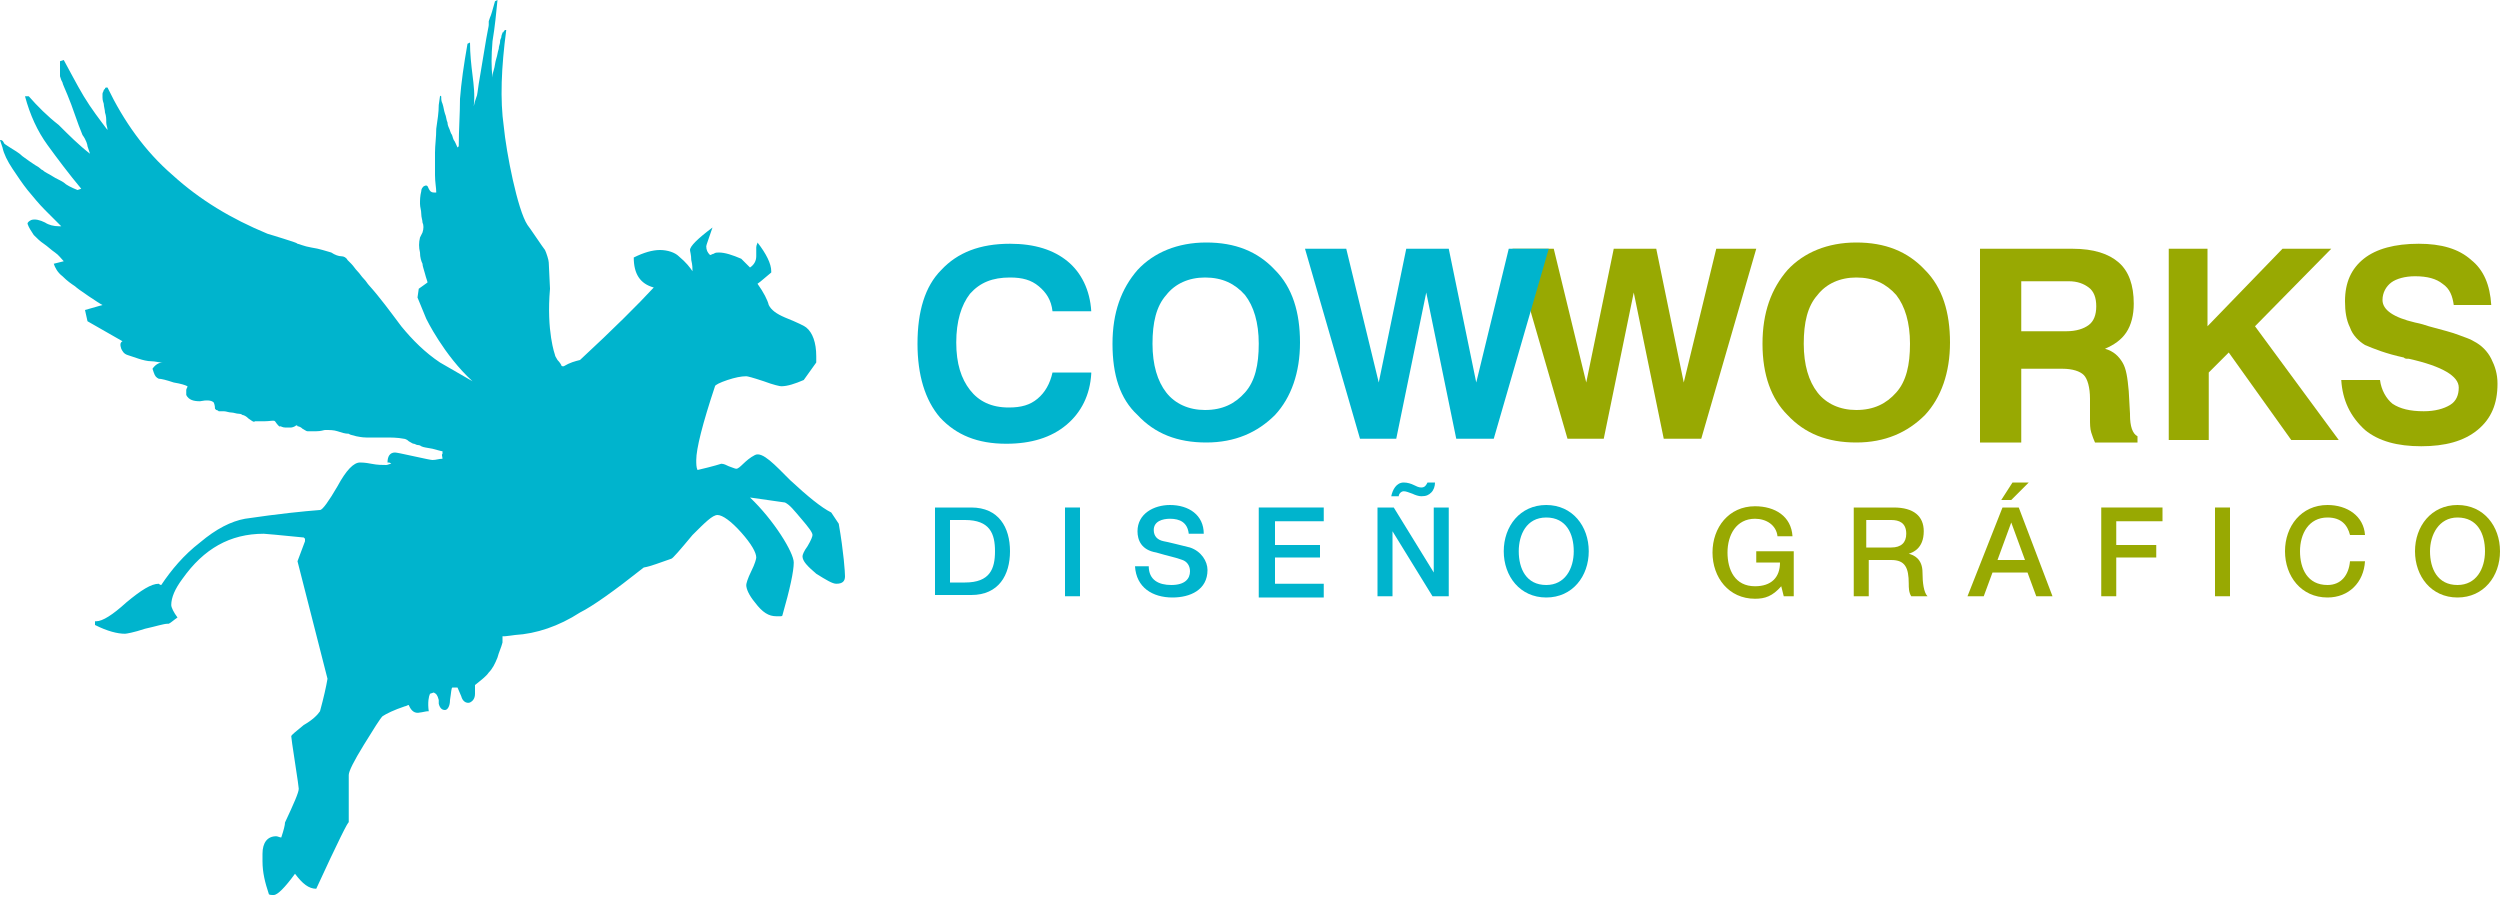
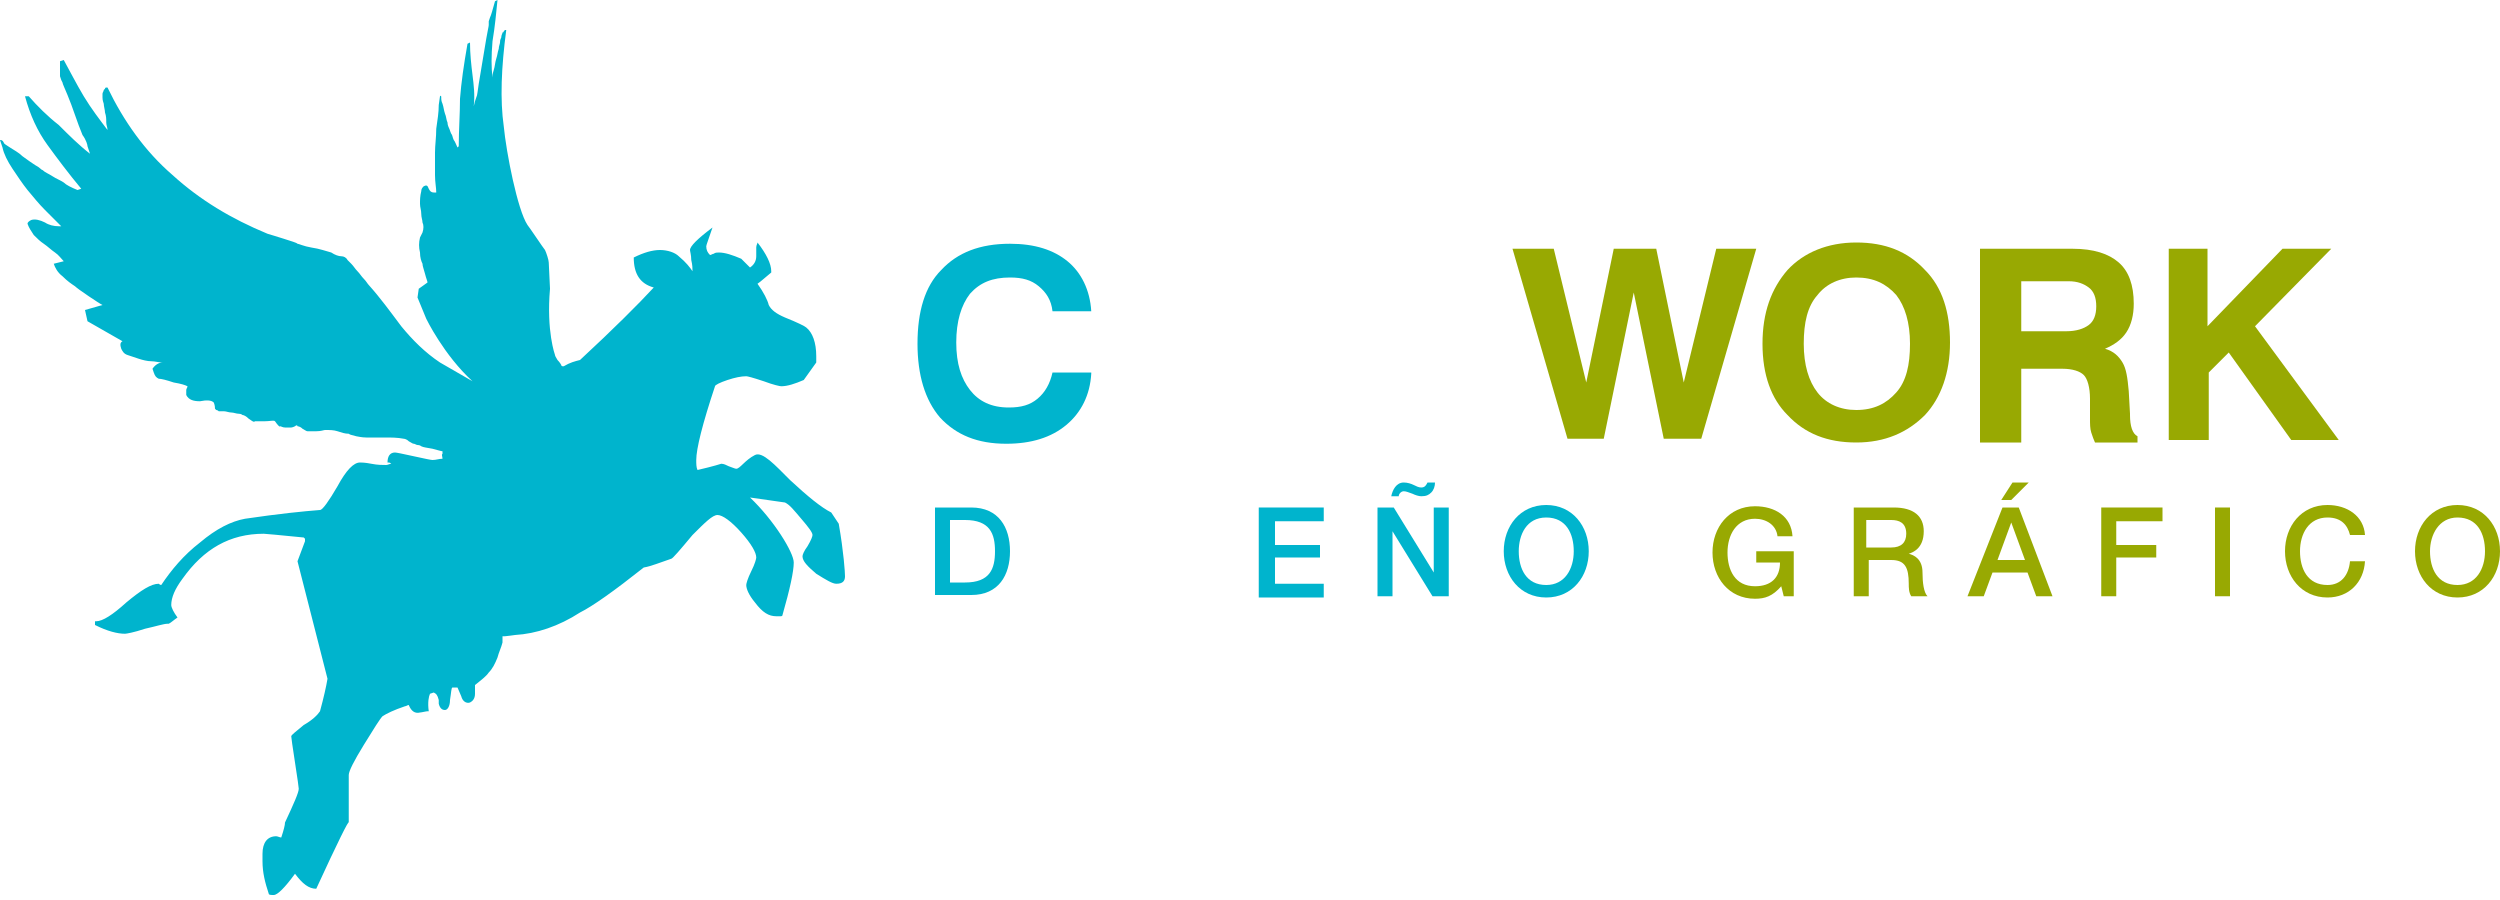
<svg xmlns="http://www.w3.org/2000/svg" id="Capa_1" x="0px" y="0px" viewBox="0 0 200 72" style="enable-background:new 0 0 200 72;" xml:space="preserve">
  <style type="text/css">	.st0{fill:#00B4CD;}	.st1{fill:#98A902;}</style>
  <path class="st0" d="M67.1,41.9c0,0-0.4-0.6-0.6-0.9c-0.8-0.4-1.9-1.3-3.3-2.6c-1.2-1.2-2.2-2.3-2.8-2c-0.8,0.4-1.2,1.1-1.5,1.1 c-0.1,0-0.3-0.1-0.6-0.2c-0.2-0.1-0.4-0.2-0.6-0.2c0,0-0.6,0.2-1.9,0.5c-0.1-0.2-0.1-0.5-0.1-0.8c0-0.9,0.5-2.9,1.5-5.9 c0-0.1,0.4-0.3,1-0.5c0.6-0.2,1.1-0.3,1.5-0.3c0.1,0,0.5,0.1,1.4,0.4c0.8,0.3,1.3,0.4,1.4,0.4c0.5,0,1.1-0.2,1.8-0.5l1-1.4l0-0.1 c0-0.1,0-0.2,0-0.4c0-1.1-0.3-1.9-0.8-2.3c-0.1-0.1-0.7-0.4-1.7-0.8c-0.7-0.3-1.1-0.6-1.3-1c-0.1-0.4-0.4-1-0.9-1.7 c0.3-0.2,0.6-0.5,1.1-0.9v-0.1c0-0.6-0.4-1.4-1.1-2.3c0,0.1-0.1,0.2-0.1,0.4c0,0,0,0.2,0,0.3c0,0.2,0,0.3,0,0.4 c0,0.4-0.2,0.7-0.5,0.9c-0.1-0.1-0.4-0.4-0.7-0.7c-0.7-0.3-1.3-0.5-1.8-0.5c-0.1,0-0.3,0-0.4,0.1c-0.1,0-0.2,0.1-0.3,0.1 c-0.2-0.2-0.3-0.4-0.3-0.7c0-0.1,0.2-0.6,0.5-1.5c-1.2,0.9-1.8,1.5-1.8,1.8c0,0.1,0.1,0.4,0.1,0.8c0.1,0.4,0.1,0.7,0.1,0.9 c-0.2-0.3-0.5-0.7-1.1-1.2C54,20.2,53.4,20,52.8,20c-0.6,0-1.3,0.2-2.1,0.6c0,1.3,0.5,2.1,1.6,2.4c-1.2,1.3-3.2,3.3-5.9,5.8 c-0.4,0.1-0.8,0.2-1.3,0.5c0,0,0,0-0.1,0c-0.1,0-0.1-0.1-0.1-0.1c0,0-0.1-0.2-0.3-0.4c-0.1-0.2-0.2-0.3-0.2-0.4c0,0-0.7-1.9-0.4-5.3 c0-0.1-0.1-2-0.1-2.1c0-0.2-0.2-0.8-0.3-1c-0.1-0.1-1.3-1.9-1.4-2c-0.8-1.2-1.7-5.8-1.9-7.9c-0.3-2.1-0.2-4.7,0.2-7.7c0,0,0,0-0.1,0 c0,0,0,0-0.1,0.1c0,0,0,0.1-0.1,0.1c0,0.1-0.1,0.2-0.1,0.4c-0.1,0.2-0.1,0.3-0.1,0.4c0,0.1-0.1,0.3-0.1,0.5 c-0.1,0.3-0.1,0.5-0.2,0.8c-0.1,0.3-0.1,0.6-0.2,0.9c-0.1,0.3-0.1,0.5-0.1,0.6c-0.1-0.8-0.1-1.7,0-2.9C39.6,2.1,39.7,1,39.8,0 l-0.2,0.1c-0.2,0.7-0.3,1.1-0.4,1.3l-0.1,0.3L39.1,2c0,0.1-0.1,0.5-0.2,1.1c-0.1,0.6-0.2,1.2-0.3,1.8c-0.1,0.6-0.2,1.2-0.3,1.8 c-0.1,0.6-0.1,0.9-0.2,1.1l-0.1,0.3l-0.1,0.4C38,7.6,37.9,6.8,37.8,6c-0.1-0.8-0.2-1.7-0.2-2.6l-0.2,0.1c-0.3,1.7-0.5,3.1-0.6,4.4 c0,1.2-0.1,2.5-0.1,3.8l-0.1,0.1c-0.1-0.2-0.2-0.5-0.3-0.6c-0.1-0.2-0.1-0.4-0.2-0.5c-0.1-0.2-0.1-0.3-0.2-0.5c0,0-0.1-0.2-0.1-0.4 c-0.1-0.2-0.1-0.5-0.2-0.7c-0.1-0.3-0.1-0.5-0.2-0.8c-0.1-0.2-0.1-0.4-0.1-0.4c0-0.2,0-0.3-0.1-0.2l-0.1,0.7 C35.1,9,35,9.6,34.9,10.3c0,0.7-0.1,1.3-0.1,1.9c0,0.6,0,1.2,0,1.8c0,0.6,0.1,1,0.1,1.4l-0.1,0l-0.1,0c-0.2,0-0.3-0.1-0.4-0.3 c-0.1-0.3-0.2-0.3-0.4-0.2c-0.1,0.1-0.2,0.2-0.2,0.4c-0.1,0.4-0.1,0.7-0.1,1c0,0.3,0.1,0.5,0.1,0.8c0,0.3,0.1,0.5,0.1,0.7 c0.1,0.2,0.1,0.5,0,0.8L33.6,19c-0.1,0.4-0.1,0.8,0,1.2c0,0.4,0.1,0.7,0.2,0.9c0,0.2,0.1,0.4,0.2,0.8c0.1,0.4,0.2,0.6,0.2,0.7 l-0.7,0.5l-0.1,0.7l0.7,1.7c0,0,1.4,2.9,3.7,5L35.2,29c-1.2-0.8-2.2-1.8-3.1-2.9c-0.9-1.2-1.7-2.3-2.6-3.3c-0.1-0.1-0.2-0.3-0.4-0.5 c-0.2-0.2-0.3-0.4-0.5-0.6c-0.2-0.2-0.3-0.4-0.5-0.6c-0.2-0.2-0.3-0.3-0.3-0.3c-0.1-0.2-0.3-0.3-0.5-0.3c-0.2,0-0.5-0.1-0.8-0.3 c-0.4-0.1-0.9-0.3-1.6-0.4c-0.6-0.1-1-0.3-1.1-0.3c-0.1-0.1-0.5-0.2-1.1-0.4c-0.6-0.2-1-0.3-1.3-0.4c-2.9-1.2-5.4-2.7-7.6-4.7 c-2.2-1.9-3.9-4.3-5.2-7c0,0-0.1,0-0.1,0c0,0-0.1,0-0.1,0.1c0,0,0,0-0.1,0.1c0,0.1-0.1,0.2-0.1,0.3c0,0.1,0,0.3,0,0.3 c0,0.1,0,0.2,0.1,0.5c0,0.2,0.1,0.5,0.1,0.7c0.1,0.3,0.1,0.5,0.1,0.8c0,0.2,0.1,0.4,0.1,0.6C8,9.6,7.3,8.7,6.7,7.7 c-0.6-1-1.1-2-1.6-2.9L4.8,4.9c0,0.6,0,1,0,1.2l0.1,0.3L5,6.6c0,0.1,0.2,0.5,0.4,1C5.6,8.1,5.8,8.6,6,9.2c0.2,0.6,0.4,1.1,0.6,1.6 C6.9,11.2,7,11.6,7,11.7l0.1,0.3l0.1,0.3c-0.9-0.7-1.7-1.5-2.5-2.3C3.8,9.3,3,8.5,2.3,7.7L2,7.7c0.4,1.5,1,2.8,1.8,3.9 c0.8,1.1,1.7,2.3,2.7,3.5l-0.3,0.1c-0.5-0.2-0.9-0.4-1.1-0.6c-0.3-0.2-0.6-0.3-0.9-0.5c-0.3-0.2-0.6-0.3-0.8-0.5 c-0.1,0-0.2-0.2-0.6-0.4c-0.3-0.2-0.6-0.4-1-0.7c-0.3-0.3-0.7-0.5-1-0.7c-0.3-0.2-0.5-0.3-0.5-0.4c-0.1-0.2-0.2-0.2-0.3-0.2l0.2,0.6 c0.1,0.5,0.4,1.1,0.8,1.7c0.4,0.6,0.8,1.2,1.2,1.7c0.5,0.6,0.9,1.1,1.4,1.6c0.5,0.5,0.9,0.9,1.3,1.3l-0.1,0l-0.1,0 c-0.4,0-0.8-0.1-1.1-0.3c-0.4-0.2-0.8-0.3-1.1-0.2c-0.2,0.1-0.3,0.2-0.3,0.3c0.1,0.3,0.3,0.6,0.5,0.9c0.3,0.3,0.5,0.5,0.8,0.7 c0.3,0.2,0.6,0.5,0.9,0.7c0.3,0.2,0.5,0.5,0.7,0.7l-0.8,0.2c0.1,0.3,0.3,0.7,0.7,1c0.4,0.4,0.7,0.6,1,0.8c0.1,0.1,0.5,0.4,1.1,0.8 c0.6,0.4,0.9,0.6,1.1,0.7l-1.4,0.4L7,25.7l2.8,1.6c-0.2,0.1-0.2,0.3-0.1,0.6c0.1,0.2,0.2,0.4,0.5,0.5c0.3,0.1,0.6,0.2,0.9,0.3 c0.3,0.1,0.7,0.2,1,0.2c0.3,0,0.6,0.1,0.9,0.1c-0.3,0-0.6,0.2-0.8,0.5l0.1,0.3c0.1,0.3,0.2,0.4,0.4,0.5c0.2,0,0.6,0.1,1.2,0.3 c0.6,0.1,0.9,0.2,1.1,0.3c0,0.1-0.1,0.2-0.1,0.3c0,0.1,0,0.3,0,0.4c0.2,0.4,0.6,0.5,1.1,0.5c0.5-0.1,0.9-0.1,1.1,0.1 c0,0,0.1,0.2,0.1,0.5c0,0,0.1,0.1,0.1,0.1c0.1,0,0.2,0.1,0.2,0.1c0,0,0.2,0,0.4,0c0.2,0,0.4,0.1,0.6,0.1c0.2,0,0.4,0.1,0.6,0.1 c0.2,0,0.3,0.1,0.3,0.1c0.1,0,0.3,0.1,0.5,0.3c0.3,0.2,0.4,0.3,0.5,0.2c0.1,0,0.4,0,0.8,0c0.4,0,0.7-0.1,0.8,0 c0.2,0.3,0.4,0.5,0.4,0.4c0.1,0,0.2,0.1,0.4,0.1c0.2,0,0.4,0,0.5,0c0,0,0.1,0,0.3-0.1c0.1-0.1,0.2-0.1,0.2,0c0,0,0.2,0,0.4,0.2 c0.2,0.1,0.3,0.2,0.4,0.2c0.1,0,0.3,0,0.7,0c0.4,0,0.6-0.1,0.7-0.1c0.4,0,0.7,0,1,0.1c0.3,0.1,0.6,0.2,0.9,0.2 c0.1,0.1,0.3,0.1,0.6,0.2C29,35,29.2,35,29.3,35c0.5,0,1,0,1.5,0c0.5,0,1,0,1.5,0.1c0,0,0.2,0,0.4,0.2c0.2,0.1,0.3,0.2,0.4,0.2 c0.1,0,0.2,0.1,0.3,0.1c0.2,0,0.3,0.1,0.3,0.1c0.2,0.1,0.4,0.1,0.9,0.2c0.4,0.1,0.7,0.2,0.8,0.2l0,0.1l0,0.1c-0.1,0.1,0,0.2,0,0.4 c-0.3,0-0.5,0.1-0.8,0.1c-0.1,0-0.6-0.1-1.5-0.3c-0.9-0.2-1.4-0.3-1.5-0.3c-0.4,0-0.6,0.3-0.6,0.8c0,0,0.1,0,0.1,0 c0,0,0.1,0,0.2,0.1c-0.1,0-0.3,0.1-0.4,0.1c-0.3,0-0.7,0-1.2-0.1c-0.5-0.1-0.8-0.1-0.9-0.1c-0.5,0-1.1,0.6-1.8,1.9 c-0.7,1.2-1.2,1.9-1.4,1.9c-1.3,0.1-3.3,0.3-6,0.7c-1.1,0.2-2.3,0.8-3.6,1.9c-1.3,1-2.3,2.2-3.1,3.4c-0.1,0-0.2-0.1-0.2-0.1 c-0.6,0-1.4,0.5-2.6,1.5c-1.1,1-1.9,1.5-2.4,1.5c-0.1,0-0.1,0-0.1,0V50c1,0.5,1.8,0.7,2.4,0.7c0.1,0,0.7-0.1,1.6-0.4 c0.9-0.2,1.5-0.4,1.8-0.4h0.1c0.2-0.1,0.4-0.3,0.7-0.5c-0.3-0.4-0.5-0.8-0.5-1c0-0.6,0.3-1.3,0.9-2.1c1.7-2.4,3.8-3.6,6.5-3.6 c0.1,0,1.2,0.1,3.2,0.3c0,0,0.1,0.1,0.1,0.1c0,0.1,0,0.2,0,0.2l-0.6,1.6l2.4,9.4c-0.1,0.6-0.3,1.5-0.6,2.6c-0.2,0.3-0.6,0.7-1.3,1.1 c-0.6,0.5-1,0.8-1,0.9c0,0.1,0.1,0.8,0.3,2.1c0.2,1.3,0.3,2,0.3,2.1c0,0.3-0.4,1.2-1.1,2.7c0,0.2-0.1,0.6-0.3,1.2 c-0.1,0-0.3-0.1-0.4-0.1c-0.7,0-1.1,0.5-1.1,1.4c0,0.1,0,0.2,0,0.3c0,0.1,0,0.2,0,0.3c0,0.9,0.2,1.7,0.5,2.6c0,0.1,0.2,0.1,0.4,0.1 c0.3,0,0.9-0.6,1.7-1.7c0.6,0.8,1.1,1.2,1.7,1.2c1.7-3.7,2.6-5.5,2.6-5.3v-3.8c0-0.3,0.4-1.1,1.2-2.4c0.8-1.3,1.3-2.1,1.5-2.3 c0.3-0.2,0.9-0.5,1.8-0.8c0.1,0,0.2-0.1,0.3-0.1c0.2,0.5,0.5,0.7,0.9,0.6c0.1,0,0.5-0.1,0.6-0.1l0.1,0c-0.1-0.7,0-1.2,0.1-1.4 l0.3-0.1c0.2,0.1,0.3,0.2,0.4,0.6c0,0,0,0.1,0,0.1c0,0.1,0,0.1,0,0.2c0.1,0.4,0.3,0.5,0.5,0.5c0.2,0,0.4-0.3,0.4-0.8 c0.1-0.6,0.1-1,0.2-1c0,0,0.1,0,0.2,0c0.1,0,0.1,0,0.2,0c0.1,0.2,0.2,0.5,0.3,0.7c0.1,0.4,0.4,0.6,0.7,0.5c0.2-0.1,0.4-0.3,0.4-0.7 c0-0.2,0-0.5,0-0.7c0.5-0.4,0.9-0.7,1.1-1c0.3-0.3,0.5-0.7,0.7-1.2c0.1-0.4,0.3-0.8,0.4-1.2l0-0.5l0.2,0c0.1,0,0.8-0.1,0.8-0.1 c1.7-0.1,3.5-0.7,5.2-1.8c1-0.5,2.7-1.7,5.1-3.6c0.6-0.1,1.3-0.4,2.2-0.7c0.1,0,0.7-0.7,1.7-1.9c1-1,1.6-1.6,2-1.6 c0.4,0,1.1,0.5,1.9,1.4c0.8,0.9,1.2,1.6,1.2,2c0,0.1-0.1,0.5-0.4,1.1c-0.3,0.6-0.4,1-0.4,1.1c0,0.3,0.2,0.8,0.7,1.4 c0.6,0.8,1.1,1.1,1.7,1.1c0,0,0.1,0,0.3,0c0.1,0,0.2,0,0.2-0.1c0.6-2.1,0.9-3.5,0.9-4.2c0-0.8-1.6-3.4-3.5-5.2l2.8,0.4 c0.4,0.2,0.7,0.6,1.3,1.3c0.6,0.7,0.9,1.1,0.9,1.3c0,0.1-0.1,0.4-0.4,0.9c-0.3,0.4-0.4,0.7-0.4,0.8c0,0.4,0.4,0.8,1.1,1.4 c0.8,0.5,1.3,0.8,1.6,0.8c0.5,0,0.7-0.2,0.7-0.6C67.6,45.8,67.5,44.2,67.1,41.9z" />
  <g>
    <g>
      <path class="st1" d="M125.4,35.1L121,19.9h3.3l2.6,10.7l2.2-10.7h3.4l2.2,10.7l2.6-10.7h3.2l-4.4,15.2h-3l-2.4-11.7l-2.4,11.7   H125.4z" />
      <path class="st1" d="M141,27.5c0-2.5,0.7-4.4,2-5.9c1.3-1.4,3.2-2.2,5.5-2.2c2.3,0,4.1,0.7,5.5,2.2c1.4,1.4,2,3.4,2,5.8   s-0.7,4.4-2,5.8c-1.4,1.4-3.2,2.2-5.5,2.2c-2.3,0-4.1-0.7-5.5-2.2C141.7,31.9,141,30,141,27.5z M144.3,27.5c0,1.7,0.4,3,1.1,3.9   c0.7,0.9,1.8,1.4,3.1,1.4c1.4,0,2.4-0.5,3.2-1.4c0.8-0.9,1.1-2.2,1.1-3.9c0-1.7-0.4-3-1.1-3.9c-0.8-0.9-1.8-1.4-3.2-1.4   c-1.3,0-2.4,0.5-3.1,1.4C144.6,24.5,144.3,25.8,144.3,27.5z" />
      <path class="st1" d="M158.4,35.1V19.9h7.4c1.7,0,2.9,0.4,3.7,1.1c0.8,0.7,1.2,1.8,1.2,3.3c0,0.9-0.2,1.7-0.6,2.3   c-0.4,0.6-1,1-1.7,1.3c0.7,0.2,1.1,0.6,1.4,1.1c0.3,0.5,0.4,1.2,0.5,2.3l0.1,1.8c0,0,0,0,0,0.1c0,0.9,0.2,1.5,0.6,1.7v0.5h-3.4   c-0.1-0.2-0.2-0.5-0.3-0.8c-0.1-0.3-0.1-0.7-0.1-1.1l0-1.6c0-0.9-0.2-1.6-0.5-1.9c-0.3-0.3-0.9-0.5-1.7-0.5h-3.3v5.9H158.4z    M161.6,26.5h3.7c0.8,0,1.4-0.2,1.8-0.5c0.4-0.3,0.6-0.8,0.6-1.5c0-0.7-0.2-1.2-0.6-1.5c-0.4-0.3-0.9-0.5-1.6-0.5h-3.8V26.5z" />
      <path class="st1" d="M173.5,35.1V19.9h3.1v6.2l6-6.2h3.9l-6.1,6.2l6.7,9.1h-3.8l-5-7l-1.6,1.6v5.4H173.5z" />
-       <path class="st1" d="M187.3,30.4h3.1c0.1,0.8,0.5,1.5,1,1.9c0.6,0.4,1.4,0.6,2.5,0.6c0.9,0,1.6-0.2,2.1-0.5   c0.5-0.3,0.7-0.8,0.7-1.4c0-0.9-1.3-1.7-4-2.3c0,0-0.1,0-0.1,0c-0.1,0-0.2,0-0.3-0.1c-1.4-0.3-2.4-0.7-3.1-1   c-0.5-0.3-1-0.8-1.2-1.4c-0.3-0.6-0.4-1.3-0.4-2.1c0-1.5,0.5-2.6,1.5-3.4c1-0.8,2.5-1.2,4.4-1.2c1.8,0,3.2,0.4,4.2,1.3   c1,0.8,1.5,2,1.6,3.6h-3c-0.1-0.7-0.3-1.3-0.9-1.7c-0.5-0.4-1.2-0.6-2.2-0.6c-0.8,0-1.5,0.2-1.9,0.5c-0.4,0.3-0.7,0.8-0.7,1.4   c0,0.8,0.9,1.4,2.6,1.8c0.5,0.1,0.8,0.2,1.1,0.3c1.1,0.3,1.9,0.5,2.4,0.7c0.5,0.2,0.9,0.3,1.2,0.5c0.6,0.3,1.1,0.8,1.4,1.4   c0.3,0.6,0.5,1.2,0.5,2c0,1.6-0.5,2.8-1.6,3.7c-1.1,0.9-2.6,1.3-4.5,1.3c-1.9,0-3.4-0.4-4.5-1.3C188,33.3,187.4,32,187.3,30.4z" />
    </g>
    <g>
      <path class="st0" d="M87.3,29.9c-0.1,1.7-0.8,3.1-2,4.1c-1.2,1-2.8,1.5-4.8,1.5c-2.3,0-4-0.7-5.3-2.1C74,32,73.4,30,73.4,27.5   c0-2.6,0.6-4.6,1.9-5.9c1.3-1.4,3.1-2.1,5.5-2.1c2,0,3.5,0.5,4.6,1.4c1.1,0.9,1.8,2.3,1.9,4h-3.1c-0.1-0.9-0.5-1.5-1.1-2   c-0.6-0.5-1.3-0.7-2.3-0.7c-1.4,0-2.4,0.4-3.2,1.3c-0.7,0.9-1.1,2.2-1.1,3.9c0,1.7,0.4,2.9,1.1,3.8c0.7,0.9,1.7,1.4,3.1,1.4   c1,0,1.7-0.2,2.3-0.7c0.6-0.5,1-1.2,1.2-2.1H87.3z" />
-       <path class="st0" d="M89,27.5c0-2.5,0.7-4.4,2-5.9c1.3-1.4,3.2-2.2,5.5-2.2c2.3,0,4.1,0.7,5.5,2.2c1.4,1.4,2,3.4,2,5.8   s-0.7,4.4-2,5.8c-1.4,1.4-3.2,2.2-5.5,2.2c-2.3,0-4.1-0.7-5.5-2.2C89.6,31.9,89,30,89,27.5z M92.2,27.5c0,1.7,0.4,3,1.1,3.9   c0.7,0.9,1.8,1.4,3.1,1.4c1.4,0,2.4-0.5,3.2-1.4c0.8-0.9,1.1-2.2,1.1-3.9c0-1.7-0.4-3-1.1-3.9c-0.8-0.9-1.8-1.4-3.2-1.4   c-1.3,0-2.4,0.5-3.1,1.4C92.5,24.5,92.2,25.8,92.2,27.5z" />
-       <path class="st0" d="M108.8,35.1l-4.4-15.2h3.3l2.6,10.7l2.2-10.7h3.4l2.2,10.7l2.6-10.7h3.2l-4.4,15.2h-3l-2.4-11.7l-2.4,11.7   H108.8z" />
    </g>
  </g>
  <path class="st0" d="M74.8,40.6h2.9c2.2,0,3.1,1.6,3.1,3.5c0,1.9-0.9,3.5-3.1,3.5h-2.9V40.6z M76,46.6h1.2c2,0,2.4-1.1,2.4-2.5 c0-1.4-0.4-2.5-2.4-2.5H76V46.6z" />
-   <path class="st0" d="M85.2,40.6h1.2v7.1h-1.2V40.6z" />
-   <path class="st0" d="M91.9,45.3c0,1.1,0.8,1.5,1.8,1.5c1.1,0,1.5-0.5,1.5-1.1c0-0.5-0.3-0.8-0.6-0.9c-0.5-0.2-1.1-0.3-2.1-0.6 C91.3,44,91,43.2,91,42.5c0-1.4,1.3-2.1,2.6-2.1c1.5,0,2.7,0.8,2.7,2.3h-1.2c-0.1-0.9-0.7-1.2-1.5-1.2c-0.6,0-1.3,0.2-1.3,0.9 c0,0.5,0.3,0.8,0.8,0.9c0.1,0,1.7,0.4,2.1,0.5c0.9,0.3,1.4,1.1,1.4,1.8c0,1.6-1.4,2.2-2.8,2.2c-1.6,0-2.9-0.8-3-2.5H91.9z" />
  <path class="st0" d="M100.8,40.6h5.1v1.1H102v1.9h3.6v1H102v2.1h3.9v1.1h-5.2V40.6z" />
  <path class="st0" d="M110.2,40.6h1.3l3.2,5.2h0v-5.2h1.2v7.1h-1.3l-3.2-5.2h0v5.2h-1.2V40.6z M114.8,38.6c0,0.3-0.1,0.6-0.3,0.8 c-0.2,0.2-0.4,0.3-0.8,0.3c-0.2,0-0.5-0.1-0.7-0.2c-0.3-0.1-0.5-0.2-0.7-0.2c-0.2,0-0.4,0.2-0.4,0.4h-0.6c0.1-0.5,0.4-1.1,1-1.1 c0.3,0,0.6,0.1,0.8,0.2c0.2,0.1,0.4,0.2,0.6,0.2c0.3,0,0.4-0.2,0.5-0.4H114.8z" />
  <path class="st0" d="M127.1,44.1c0,2-1.3,3.7-3.4,3.7c-2.1,0-3.4-1.7-3.4-3.7c0-2,1.3-3.7,3.4-3.7C125.8,40.4,127.1,42.1,127.1,44.1 z M121.5,44.1c0,1.4,0.6,2.7,2.2,2.7c1.5,0,2.2-1.3,2.2-2.7c0-1.4-0.6-2.7-2.2-2.7C122.1,41.4,121.5,42.8,121.5,44.1z" />
  <path class="st1" d="M143.5,47.7h-0.8l-0.2-0.8c-0.7,0.8-1.3,1-2.1,1c-2.1,0-3.4-1.7-3.4-3.7c0-2,1.3-3.7,3.4-3.7 c1.6,0,2.9,0.8,3,2.4h-1.2c-0.1-0.9-0.9-1.4-1.8-1.4c-1.5,0-2.2,1.3-2.2,2.7c0,1.4,0.6,2.7,2.2,2.7c1.3,0,2-0.7,2-1.9h-1.9v-0.9h3 V47.7z" />
  <path class="st1" d="M148.1,40.6h3.4c1.6,0,2.4,0.7,2.4,1.9c0,1.4-0.9,1.7-1.2,1.8v0c0.4,0.1,1.1,0.4,1.1,1.5c0,0.8,0.1,1.6,0.4,1.9 h-1.3c-0.2-0.3-0.2-0.7-0.2-1c0-1.3-0.3-1.9-1.4-1.9h-1.8v2.9h-1.2V40.6z M149.3,43.8h2c0.8,0,1.2-0.4,1.2-1.1 c0-0.9-0.6-1.1-1.2-1.1h-2V43.8z" />
  <path class="st1" d="M160.2,40.6h1.3l2.7,7.1h-1.3l-0.7-1.9h-2.8l-0.7,1.9h-1.3L160.2,40.6z M159.8,44.8h2.2l-1.1-3h0L159.8,44.8z  M161,38.6h1.3l-1.4,1.4h-0.8L161,38.6z" />
  <path class="st1" d="M168.1,40.6h4.9v1.1h-3.7v1.9h3.2v1h-3.2v3.1h-1.2V40.6z" />
  <path class="st1" d="M177.2,40.6h1.2v7.1h-1.2V40.6z" />
  <path class="st1" d="M188,42.8c-0.2-0.8-0.7-1.4-1.8-1.4c-1.5,0-2.2,1.3-2.2,2.7c0,1.4,0.6,2.7,2.2,2.7c1.1,0,1.7-0.8,1.8-1.9h1.2 c-0.1,1.7-1.3,2.9-3,2.9c-2.1,0-3.4-1.7-3.4-3.7c0-2,1.3-3.7,3.4-3.7c1.6,0,2.9,0.9,3,2.4H188z" />
  <path class="st1" d="M200,44.1c0,2-1.3,3.7-3.4,3.7c-2.1,0-3.4-1.7-3.4-3.7c0-2,1.3-3.7,3.4-3.7C198.7,40.4,200,42.1,200,44.1z  M194.4,44.1c0,1.4,0.6,2.7,2.2,2.7c1.5,0,2.2-1.3,2.2-2.7c0-1.4-0.6-2.7-2.2-2.7C195.1,41.4,194.4,42.8,194.4,44.1z" />
</svg>